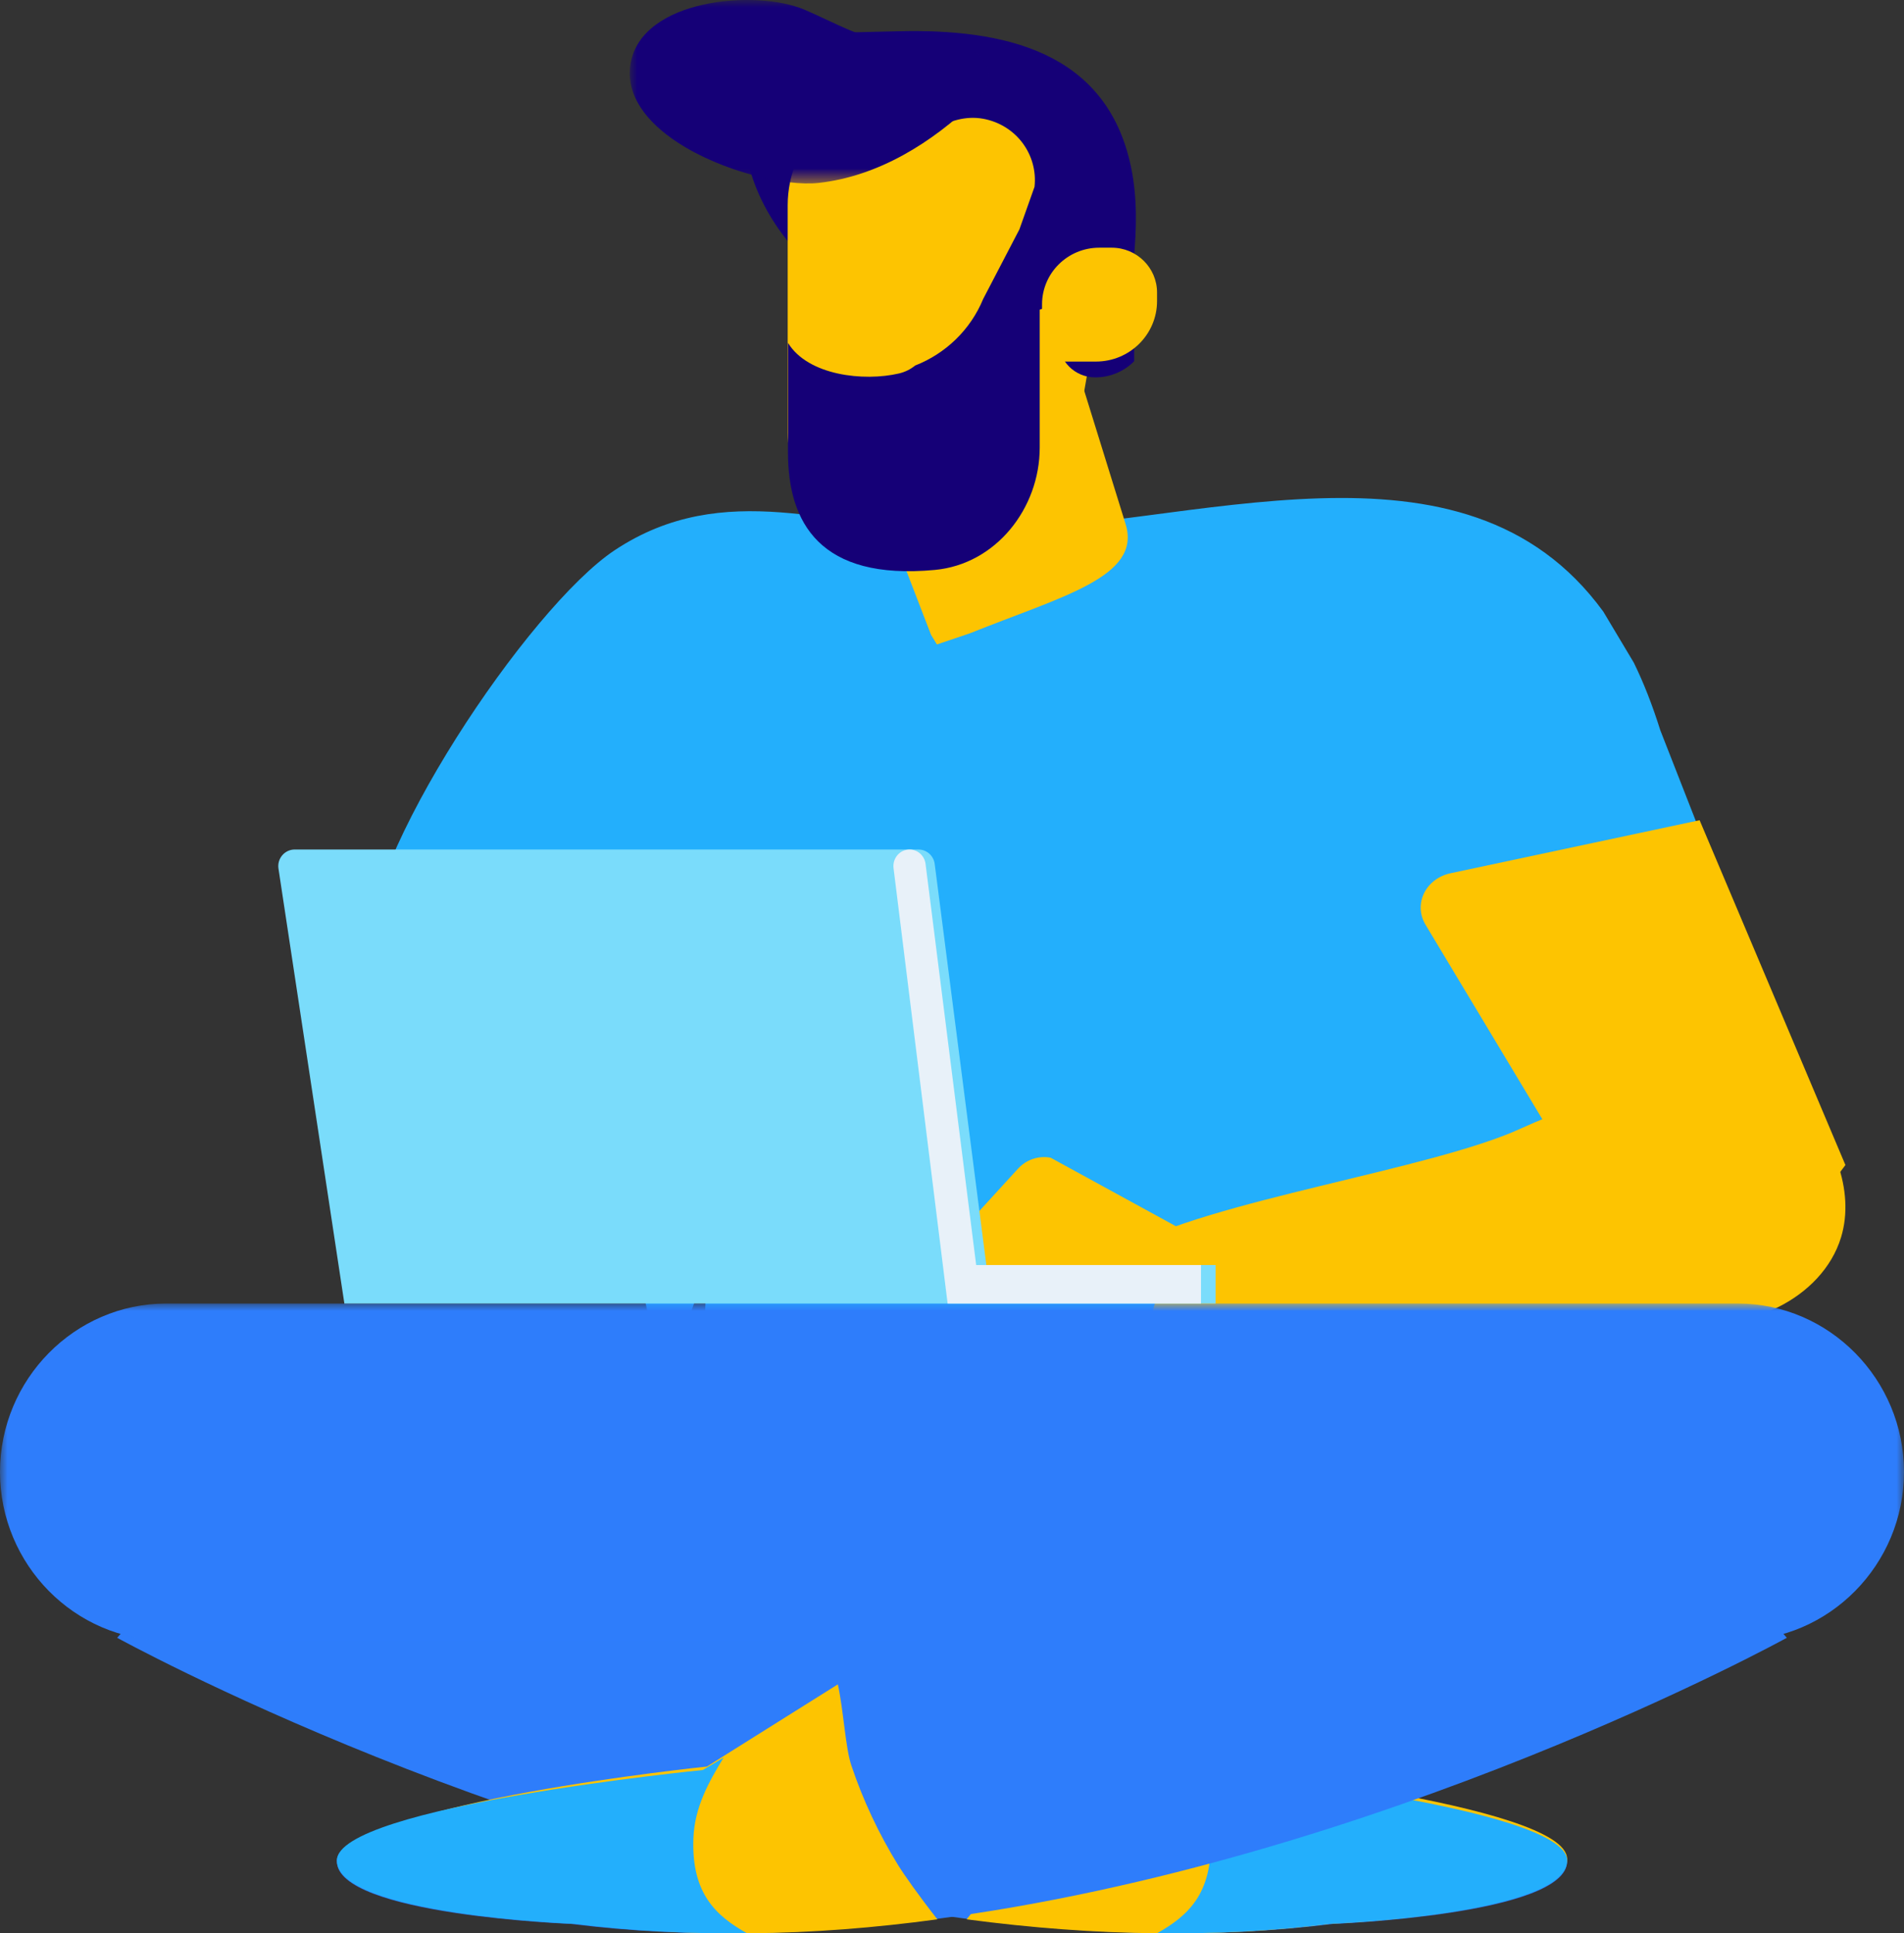
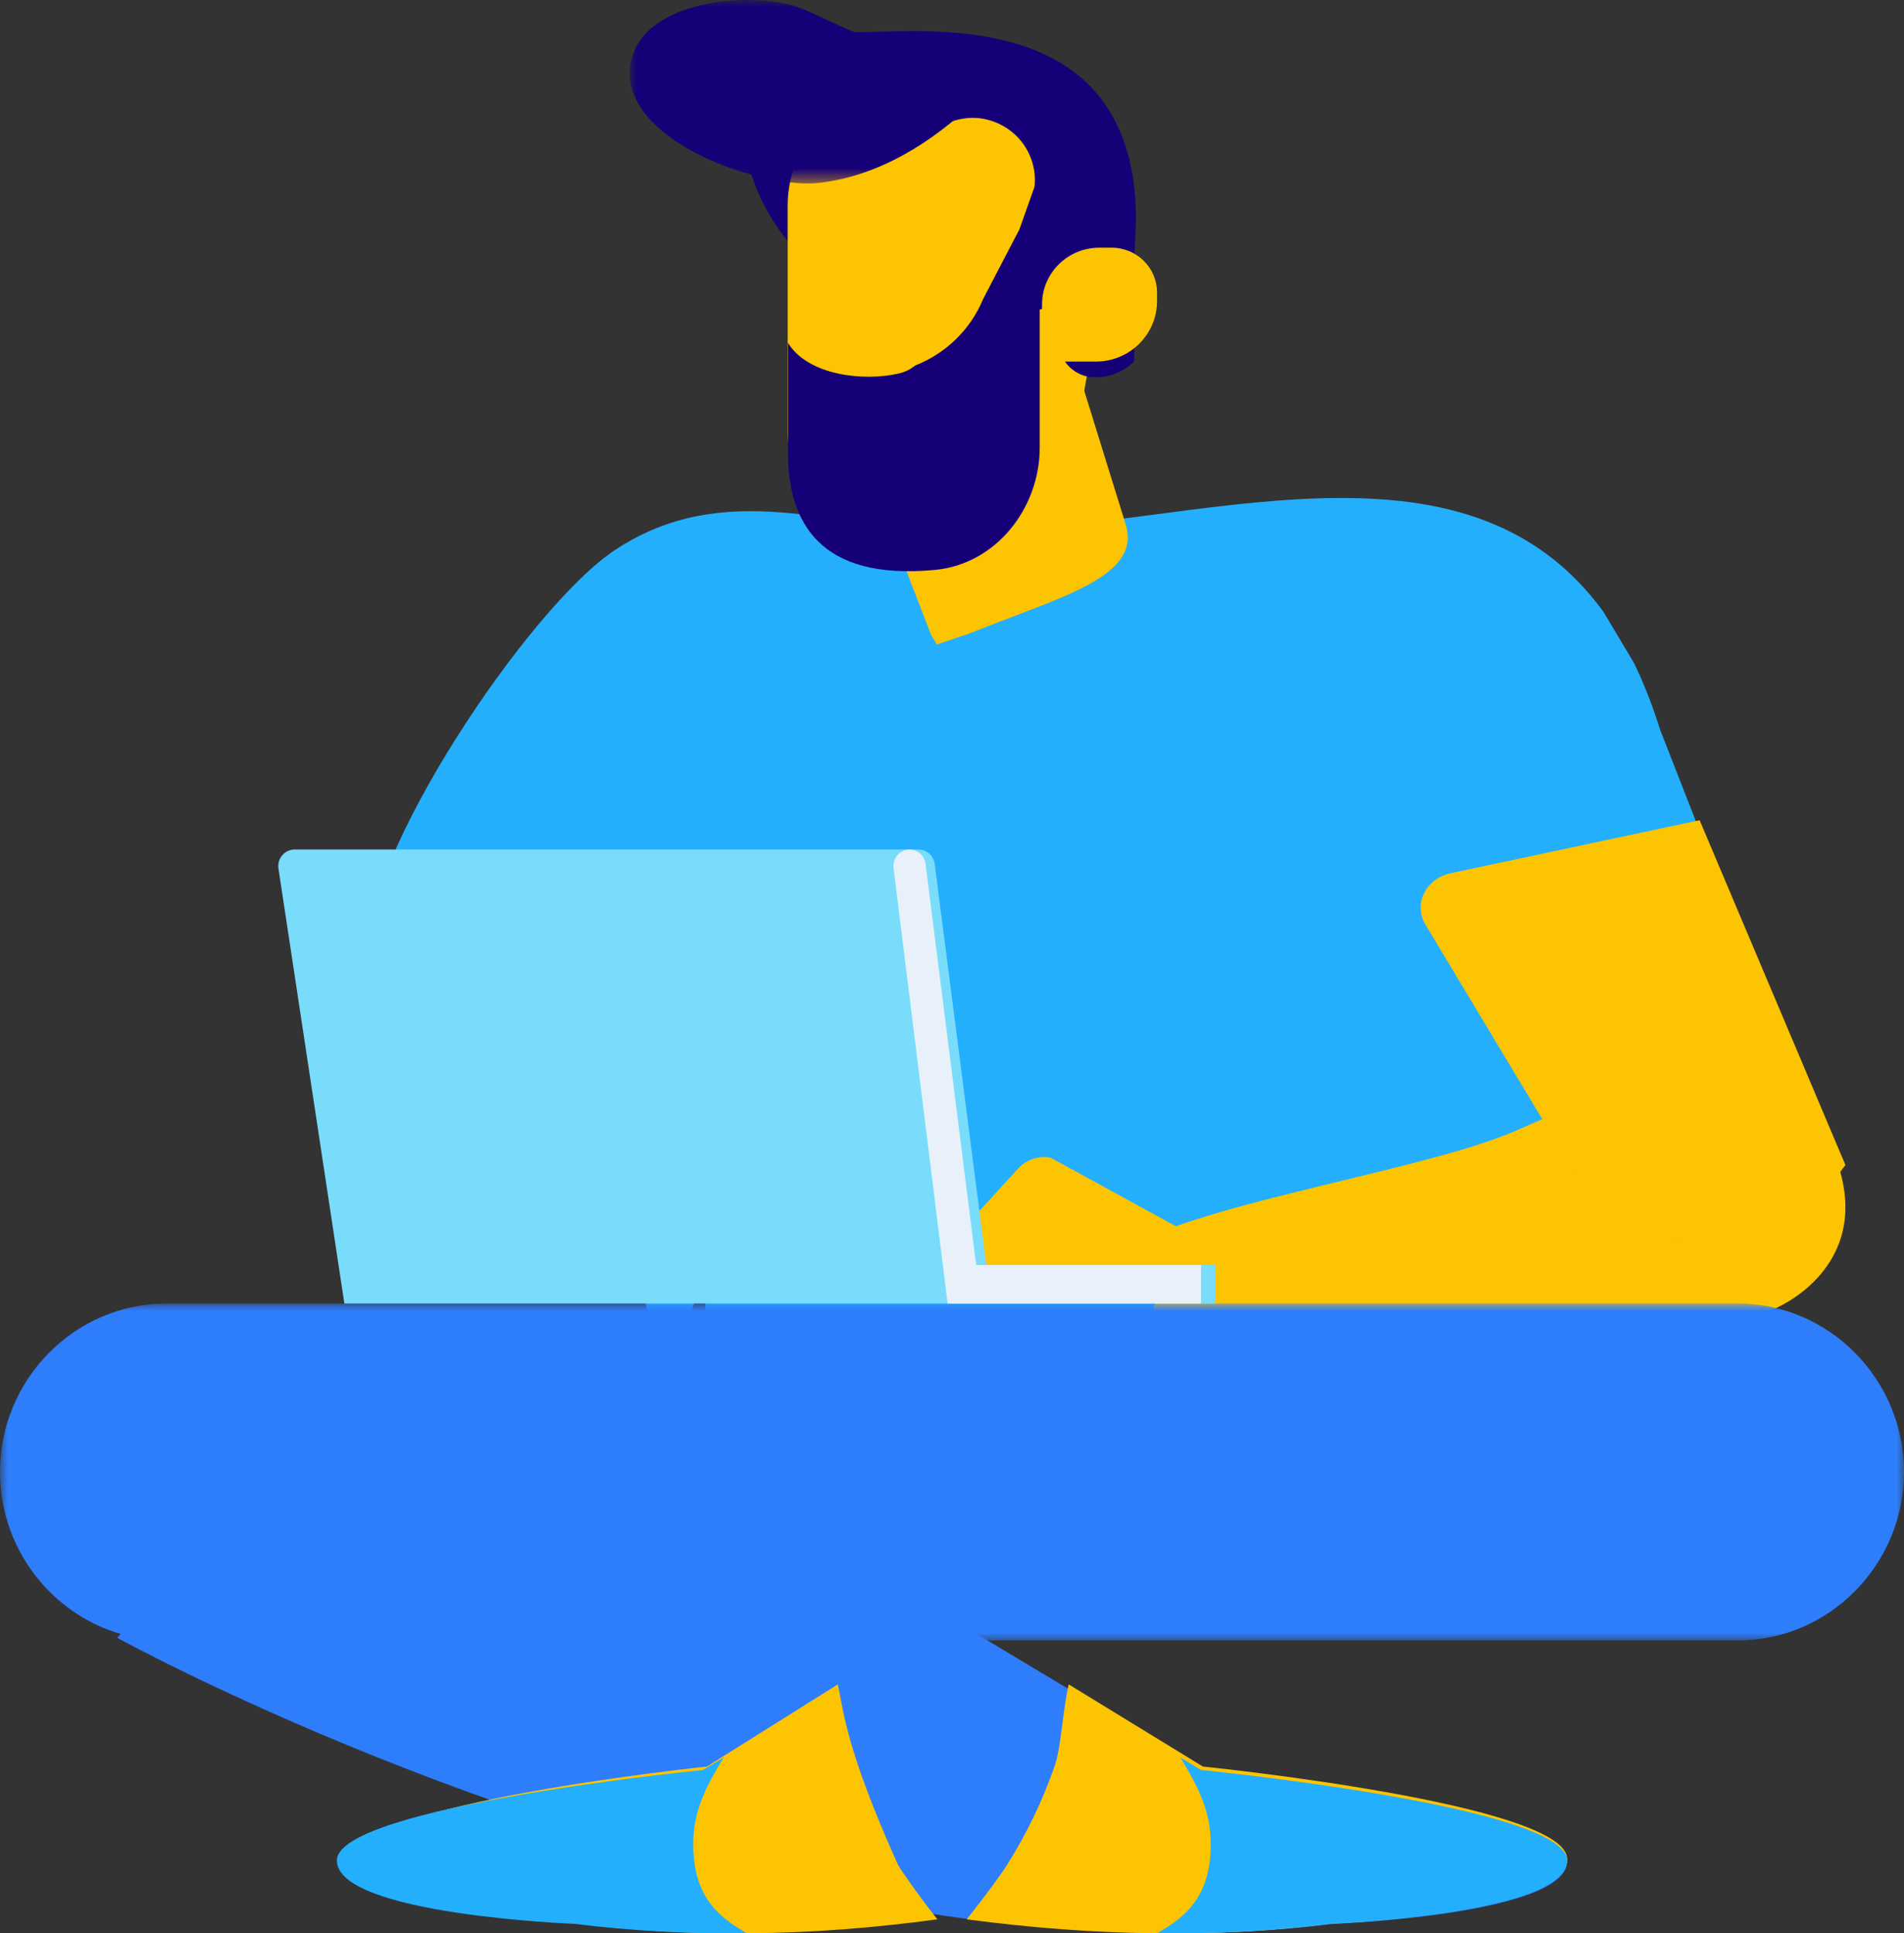
<svg xmlns="http://www.w3.org/2000/svg" xmlns:xlink="http://www.w3.org/1999/xlink" width="130px" height="132px" viewBox="0 0 130 132" version="1.1">
  <rect x="0" y="0" width="130" height="132" fill="#333333" stroke="none" />
  <title>EEB8A3FD-6E39-4591-97A6-6EEF1BD50EB4</title>
  <defs>
    <polygon id="path-1" points="0 0 24.52 0 24.52 12.527 0 12.527" />
    <polygon id="path-3" points="0 0 130 0 130 23 0 23" />
  </defs>
  <g id="Eezee" stroke="none" stroke-width="1" fill="none" fill-rule="evenodd">
    <g id="Eezee-Jobs-1" transform="translate(-1266, -895)">
      <g id="Why-?" transform="translate(149, 609)">
        <g id="Encadré-sous-vidéo" transform="translate(683, 286)">
          <g id="Illu-guy" transform="translate(434, 0)">
            <path d="M97.396,54.166 C96.107,53.672 94.662,54.317 94.166,55.604 C93.672,56.893 94.317,58.338 95.606,58.834 C96.894,59.328 98.34,58.683 98.834,57.394 C99.328,56.106 98.683,54.66 97.396,54.166" id="Fill-1" fill="#EE80BE" />
            <path d="M41.966,37.568 C49.467,32.589 57.014,36.059 64.856,36.342 C65.128,36.31 65.408,36.289 65.68,36.258 L65.651,36.36 C65.895,36.36 66.137,36.36 66.376,36.353 C81.604,36.007 99.937,28.689 109.468,41.756 L111.552,45.243 C112.227,46.618 112.826,48.157 113.361,49.859 L115.48,55.273 L119,64.266 C118.929,64.374 118.852,64.476 118.784,64.591 C115.359,70.364 111.914,76.161 108.113,81.692 C104.874,85.902 101.299,89.843 98.511,93.088 C96.91,94.942 94.975,96.656 92.59,97.761 C89.805,99.059 86.559,99.458 83.389,99.663 C82.143,99.745 80.547,99.829 78.731,99.886 C76.222,99.982 73.289,100.034 70.256,99.975 C62.536,99.84 54.162,99.024 50.482,96.435 C47.527,94.367 48.184,90.221 48.244,86.523 L44.915,96.105 C44.891,89.134 42.321,82.452 39.717,75.976 C37.103,69.502 25.372,72.466 25.008,65.501 C24.647,58.541 36.114,41.455 41.966,37.568" id="Fill-3" fill="#23AFFC" />
            <path d="M61.742,25.039 L67.932,20.496 C68.928,19.608 70.041,18.781 71.335,18 L76.854,35.785 C77.972,39.387 72.51,40.714 66.197,43.249 L63.971,44 L63.57,43.347 L61,36.678 L61.742,25.039 Z" id="Fill-5" fill="#FDC401" />
            <g id="Group-4" transform="translate(43, 0)">
              <path d="M20.991,23.097 C13.712,20.845 6.652,14.718 7.864,6.264 C8.002,5.305 8.268,4.317 8.916,3.597 C9.991,2.407 11.778,2.288 13.375,2.251 C15.049,2.213 16.722,2.173 18.396,2.133 C25.407,1.974 32.559,3.411 34.224,11.408 C34.658,13.501 34.607,15.607 34.409,17.721 C34.26,19.325 34.501,20.964 33.592,22.374 C32.331,24.33 29.795,24.953 27.49,25.101 C25.982,25.195 24.463,25.141 22.96,24.964 C22.684,24.139 22.052,23.424 20.991,23.097" id="Fill-7" fill="#150077" />
              <path d="M31.326,12.79 L31.326,24.051 C31.326,24.797 31.25,25.517 31.112,26.226 C31.039,26.723 30.911,27.207 30.762,27.68 C30.749,27.731 30.721,27.793 30.711,27.844 L30.7,27.844 C29.091,32.652 24.486,36.158 19.102,36.158 L17.483,36.158 C13.794,36.158 10.781,33.176 10.781,29.523 L10.781,14.02 C10.781,9.684 14.359,6.138 18.725,6.138 L24.624,6.138 C28.316,6.138 31.326,9.136 31.326,12.79" id="Fill-9" fill="#FDC401" />
              <path d="M18.385,25.497 C18.806,25.397 19.174,25.209 19.484,24.957 C21.553,24.146 23.256,22.531 24.13,20.409 L26.603,15.66 L27.634,12.756 C27.875,10.577 26.403,8.527 24.127,8.108 C22.961,7.896 21.762,8.237 20.785,8.901 L18.689,10.325 C16.47,11.058 14.021,11.544 12.375,10.22 C11.675,9.658 11.206,8.904 10.937,8.073 C10.983,7.939 11.04,7.813 11.106,7.692 C11.629,6.763 11.876,5.744 11.898,4.734 C12.426,4.396 12.885,4.039 13.3,3.649 L14.477,3.206 C18.184,1.806 22.283,1.817 25.982,3.233 L29.909,4.734 L34.227,11.684 L32.383,19.466 L27.989,21.145 L27.989,30.561 C27.989,34.705 24.998,38.525 20.826,38.912 C12.977,39.646 10.802,35.678 10.802,30.899 L10.802,23.41 C12.163,25.637 15.971,26.061 18.385,25.497" id="Fill-11" fill="#150077" />
              <path d="M29.271,21.441 L29.271,23.271 C29.271,24.649 30.386,25.766 31.78,25.766 C32.821,25.766 33.762,25.345 34.44,24.662 L34.44,18.583 C33.974,18.21 33.396,17.987 32.745,17.987 C31.78,17.987 30.912,18.371 30.285,18.994 C29.662,19.615 29.271,20.485 29.271,21.441" id="Fill-13" fill="#150077" />
              <path d="M28.148,24.686 L31.826,24.686 C34.131,24.686 36,22.838 36,20.555 L36,19.975 C36,18.282 34.614,16.912 32.908,16.912 L32.054,16.912 C29.897,16.912 28.148,18.645 28.148,20.78 L28.148,24.686 Z" id="Fill-15" fill="#FDC401" />
              <g id="Group-19">
                <mask id="mask-2" fill="white">
                  <use xlink:href="#path-1" />
                </mask>
                <g id="Clip-18" />
                <path d="M3.264,9.725 C1.157,8.344 -0.3,6.512 0.053,4.355 C0.79,-0.093 8.623,-0.738 11.916,0.656 C14.002,1.54 16.02,2.784 18.284,2.91 C19.619,2.983 20.978,2.66 22.285,2.942 C23.589,3.222 24.859,4.484 24.438,5.741 C24.278,6.203 23.92,6.574 23.565,6.918 C20.633,9.747 16.969,12.033 12.9,12.489 C10.625,12.745 6.28,11.697 3.264,9.725" id="Fill-17" fill="#150077" mask="url(#mask-2)" />
              </g>
            </g>
            <path d="M78.694,89.998 C78.659,89.645 78.748,89.285 78.868,88.951 C79.749,86.522 74.13,86.124 76.66,85.298 C82.627,81.915 97.678,79.883 103.861,77.04 C108.499,74.907 117.127,72.367 120.188,73.143 C121.146,73.384 121.898,74.214 122.615,74.933 C125.127,77.462 126.686,81.247 125.701,84.482 C125.054,86.602 123.4,88.239 121.457,89.219 C115.412,92.262 106.342,92.052 99.563,92.6 C95.62,92.916 91.65,93.091 87.665,92.951 C85.585,92.88 77.563,90.718 76.17,91.606 L78.694,89.998 Z" id="Fill-20" fill="#FDC401" />
            <path d="M81.04,84.133 L71.734,79.042 C70.915,78.887 70.078,79.17 69.51,79.789 L62,88 L82,86.686 L81.04,84.133 Z" id="Fill-22" fill="#FDC401" />
            <path d="M97.327,63.129 L107.559,80.167 C108.06,81.005 108.922,81.567 109.903,81.722 C112.848,82.19 118.695,89.948 120.003,87.536 L126,79.543 L116.045,56 L99.048,59.619 C97.339,59.982 96.487,61.719 97.327,63.129" id="Fill-24" fill="#FDC401" />
            <path d="M107,127.081 C107,130.744 91.011,131.354 91.011,131.354 C82.919,132.374 74.581,132.116 66.458,131.069 C35.701,127.101 8,111.821 8,111.821 L19.067,99 L46.74,99.612 L73.346,115.551 L82.403,120.977 C82.403,120.977 107,123.42 107,127.081" id="Fill-26" fill="#2E7DFB" />
            <path d="M107,126.92 C107,130.707 90.831,131.339 90.831,131.339 C86.969,131.836 83.052,132.04 79.129,131.994 C74.739,131.963 70.342,131.617 66,131.043 C67.318,129.402 68.351,127.968 68.75,127.338 C70.094,125.209 71.2,122.92 72.021,120.533 C72.437,119.328 72.561,116.804 72.966,115 L80.714,119.744 L82.126,120.61 C82.126,120.61 107,123.135 107,126.92" id="Fill-28" fill="#FDC401" />
            <path d="M107,127.026 C107,130.734 90.756,131.352 90.756,131.352 C86.877,131.839 82.942,132.039 79,131.994 C81.062,130.834 82.811,129.32 82.654,125.481 C82.567,123.382 81.623,121.688 80.593,120 L82.011,120.848 C82.011,120.848 107,123.32 107,127.026" id="Fill-30" fill="#23AFFC" />
            <g id="Group-34" transform="translate(0, 89)">
              <mask id="mask-4" fill="white">
                <use xlink:href="#path-3" />
              </mask>
              <g id="Clip-33" />
              <path d="M11.343,23 L118.656,23 C124.896,23 130,17.824 130,11.5 C130,5.176 124.896,0 118.656,0 L11.343,0 C5.104,0 0,5.176 0,11.5 C0,17.824 5.104,23 11.343,23" id="Fill-32" fill="#2E7DFB" mask="url(#mask-4)" />
            </g>
-             <path d="M23,127.081 C23,130.744 38.987,131.354 38.987,131.354 C47.081,132.374 55.419,132.116 63.541,131.069 C94.298,127.101 122,111.821 122,111.821 L110.933,99 L83.26,99.612 L56.654,115.551 L47.597,120.977 C47.597,120.977 23,123.42 23,127.081" id="Fill-35" fill="#2E7DFB" />
-             <path d="M24,126.92 C24,130.707 39.774,131.339 39.774,131.339 C43.543,131.836 47.363,132.04 51.193,131.994 C55.476,131.963 59.766,131.617 64,131.043 C62.714,129.402 61.706,127.968 61.319,127.338 C60.007,125.209 58.927,122.92 58.127,120.533 C57.721,119.328 57.6,116.804 57.206,115 L49.646,119.744 L48.269,120.61 C48.269,120.61 24,123.135 24,126.92" id="Fill-37" fill="#FDC401" />
+             <path d="M24,126.92 C24,130.707 39.774,131.339 39.774,131.339 C43.543,131.836 47.363,132.04 51.193,131.994 C55.476,131.963 59.766,131.617 64,131.043 C62.714,129.402 61.706,127.968 61.319,127.338 C57.721,119.328 57.6,116.804 57.206,115 L49.646,119.744 L48.269,120.61 C48.269,120.61 24,123.135 24,126.92" id="Fill-37" fill="#FDC401" />
            <path d="M23,127.026 C23,130.734 39.242,131.352 39.242,131.352 C43.123,131.839 47.057,132.039 51,131.994 C48.938,130.834 47.188,129.32 47.344,125.481 C47.433,123.382 48.377,121.688 49.407,120 L47.989,120.848 C47.989,120.848 23,123.32 23,127.026" id="Fill-39" fill="#23AFFC" />
            <path d="M19.013,59.303 L23.513,89 L83,89 L83,86.373 L67.346,86.373 L63.819,58.987 C63.746,58.422 63.269,58 62.705,58 L20.125,58 C19.437,58 18.91,58.618 19.013,59.303" id="Fill-41" fill="#7ADCFB" />
            <path d="M61.009,59.276 L64.701,89 L82,89 L82,86.373 L66.651,86.373 L63.195,58.987 C63.124,58.422 62.656,58 62.101,58 C61.438,58 60.924,58.6 61.009,59.276" id="Fill-43" fill="#E8F1F9" />
          </g>
        </g>
      </g>
    </g>
  </g>
</svg>